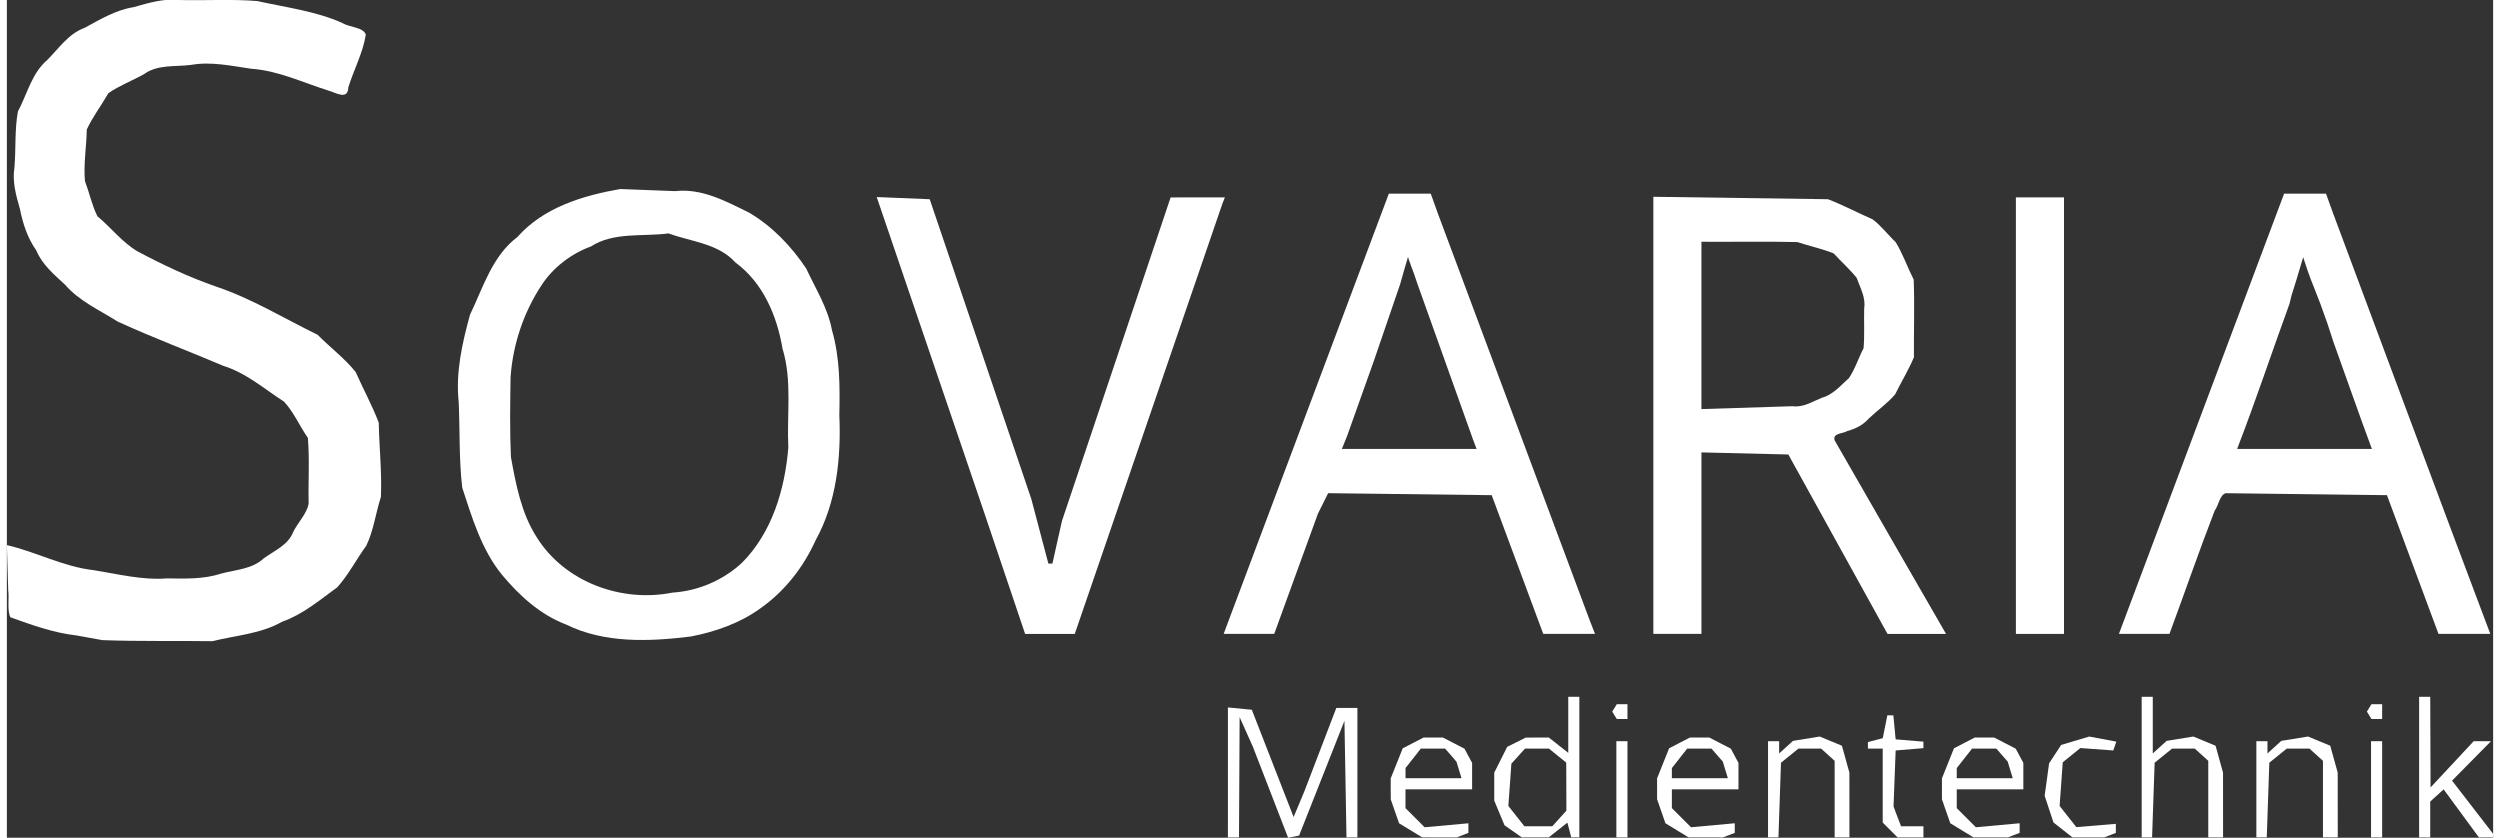
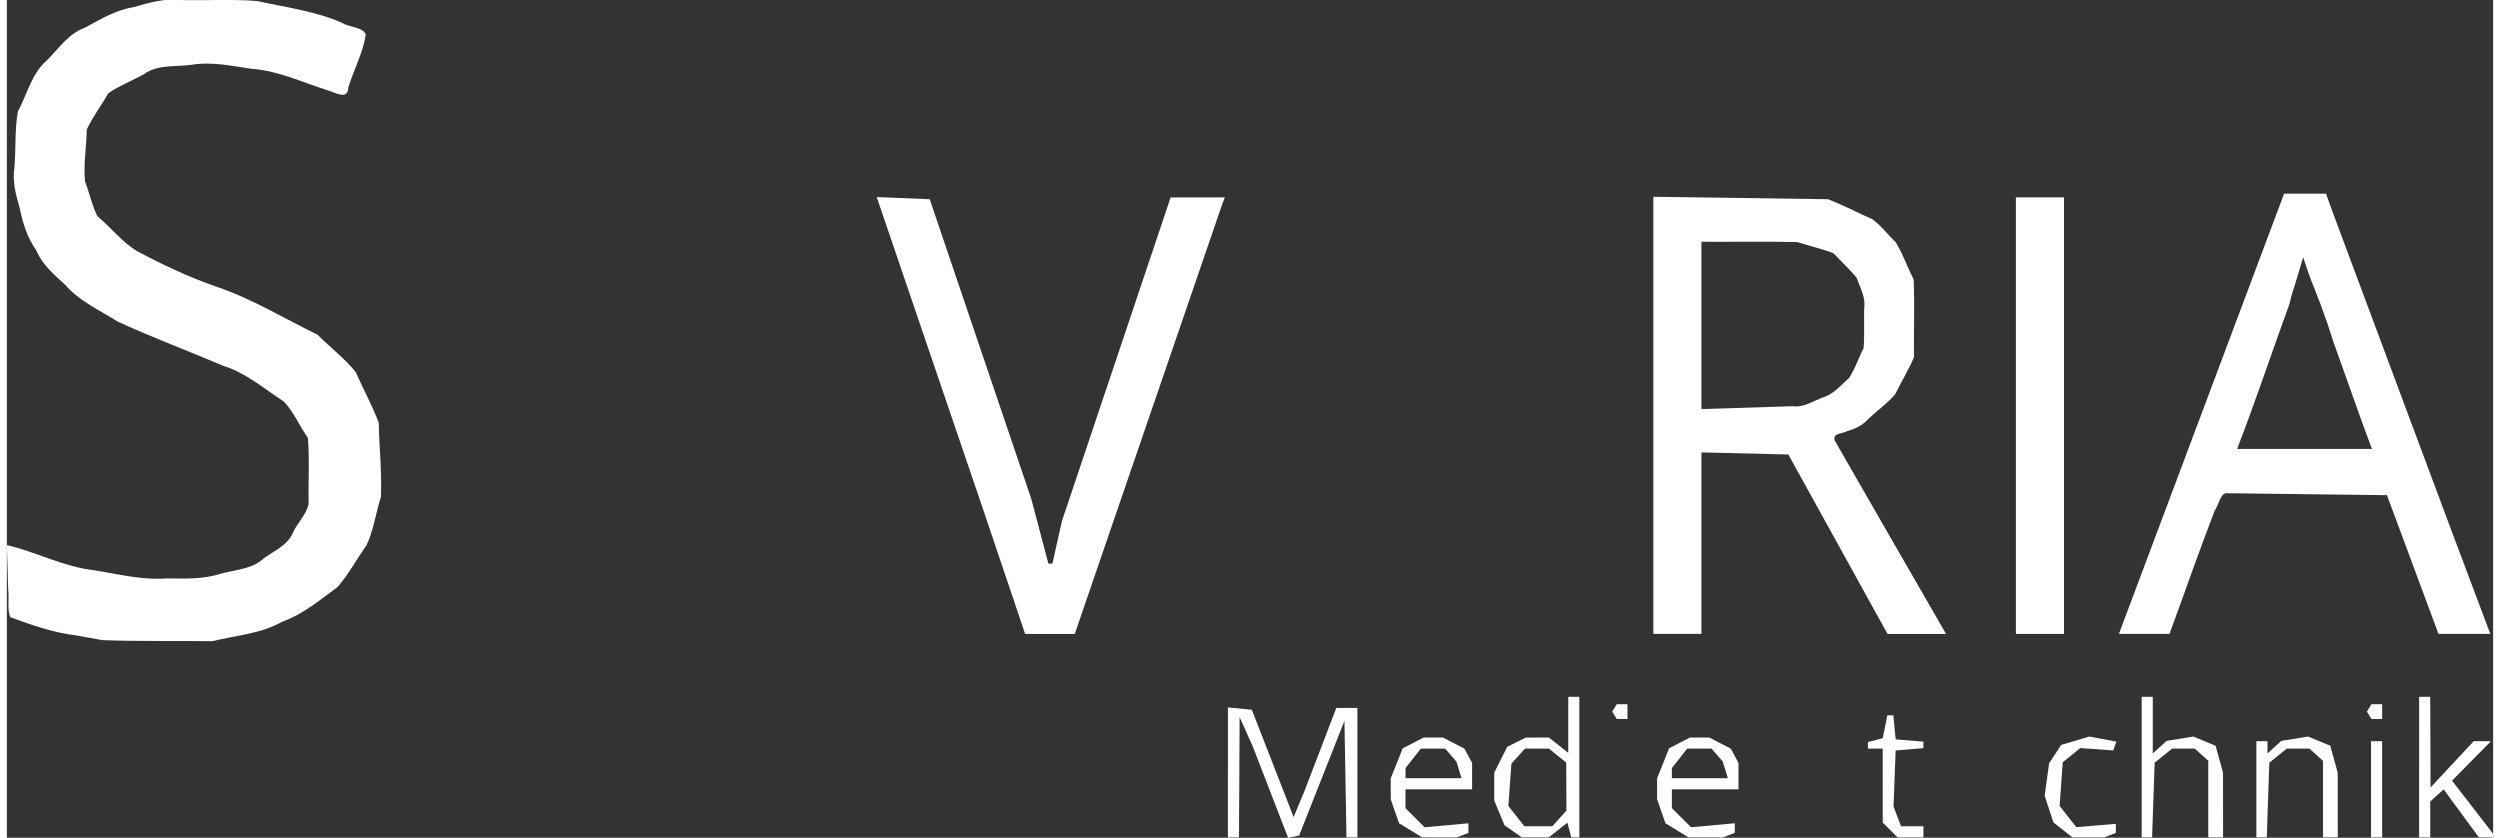
<svg xmlns="http://www.w3.org/2000/svg" width="2150.06" height="720.463" viewBox="0 0 215.06 72.463">
  <rect x="0" y="0" width="215.06" height="72.463" fill="#333333" stroke="none" />
  <g stroke-width=".32">
    <g>
      <path fill="#fff" d="m196.98 16.752c-4.761 12.694-9.528 25.386-14.289 38.08 1.458 3.76e-4 2.915-2.89e-4 4.373-2e-3 1.315-3.55 2.547-7.136 3.913-10.664 0.344-0.456 0.425-1.344 0.951-1.503 4.65 0.056 9.299 0.113 13.949 0.169 1.486 4 2.971 8 4.457 12h4.481c-4.579-12.121-9.069-24.276-13.61-36.412-0.201-0.556-0.401-1.112-0.601-1.668-1.208-8e-6 -2.415 6e-6 -3.623 4.2e-5zm1.649 5.496c0.748 2.29 0.53 1.52 1.5 4.067 0.719 2.008 0.465 1.243 1.114 3.252 1.116 3.086 2.184 6.19 3.331 9.265h-11.658c1.606-4.15 3.007-8.379 4.533-12.56 0.321-1.371 0 0 1.181-4.024z" />
      <path fill="#fff" d="m173.78 35.953v-18.88h4.16v37.76h-4.16z" />
      <path fill="#fff" d="m142.42 17.021v37.811h4.16v-15.699c2.505 0.06 5.01 0.12 7.516 0.18 2.859 5.173 5.719 10.346 8.578 15.52h5.062c-3.227-5.573-6.422-11.164-9.637-16.744-0.181-0.646 0.695-0.551 1.082-0.799 0.704-0.195 1.345-0.496 1.835-1.052 0.755-0.722 1.648-1.337 2.317-2.127 0.528-1.073 1.17-2.118 1.627-3.209-0.018-2.234 0.064-4.49-0.02-6.71-0.538-1.071-0.94-2.236-1.561-3.249-0.679-0.639-1.254-1.423-1.998-1.971-1.288-0.567-2.552-1.233-3.853-1.739-5.036-0.07-10.072-0.14-15.109-0.21zm4.16 3.891c2.762 0.018 5.535-0.035 8.29 0.026 1.041 0.344 2.148 0.576 3.15 0.983 0.652 0.713 1.392 1.371 1.992 2.117 0.291 0.861 0.797 1.684 0.644 2.626-0.03 1.148 0.043 2.318-0.051 3.452-0.445 0.853-0.736 1.818-1.278 2.601-0.725 0.635-1.349 1.424-2.317 1.684-0.828 0.33-1.612 0.862-2.542 0.737-2.63 0.083-5.259 0.165-7.889 0.247-7e-5 -4.824 6e-5 -9.648 3.8e-4 -14.473z" />
-       <path fill="#fff" d="m119.54 16.752-7.039 18.754-7.037 18.754-0.105 0.287-0.107 0.285h2.188l2.186-2e-3 1.889-5.199 1.891-5.197 0.883-1.773 14.148 0.172 2.231 6 2.228 6h4.479l-0.219-0.559-0.221-0.561-13.137-35.199-0.316-0.881-0.318-0.881h-1.811zm1.66 5.465c0.089 0.384 0.203 0.548 0.247 0.75l0.25 0.659 0.33 0.968 2.4 6.719 2.4 6.721 0.152 0.4 0.152 0.398h-11.656l0.227-0.559 0.227-0.561 2.338-6.561 2.252-6.576 0.336-1.189z" />
      <path fill="#fff" d="m86.324 49.633-1.754-5.2-9.329-27.388 4.584 0.188 8.785 25.92 0.74 2.8 0.74 2.8h0.348l0.823-3.68 4.701-13.997 4.701-13.997 4.693-0.006-0.107 0.273-0.107 0.273-12.77 37.215h-4.295z" />
-       <path fill="#fff" d="m53.062 16.35c-3.254 0.568-6.643 1.595-8.902 4.152-2.177 1.644-2.969 4.373-4.1 6.725-0.677 2.465-1.254 5.002-0.975 7.575 0.106 2.458 0.019 4.953 0.304 7.385 0.861 2.62 1.657 5.329 3.421 7.512 1.519 1.824 3.329 3.478 5.574 4.327 3.334 1.638 7.178 1.474 10.771 1.032 2.132-0.41 4.249-1.151 6.024-2.435 2.094-1.472 3.717-3.544 4.766-5.867 1.823-3.287 2.223-7.142 2.063-10.841 0.051-2.467 0.058-4.962-0.637-7.355-0.355-1.919-1.417-3.587-2.231-5.338-1.281-1.919-2.948-3.667-4.957-4.838-1.991-0.977-4.069-2.113-6.378-1.852-1.581-0.06-3.163-0.121-4.745-0.181zm4.164 3.838c1.978 0.726 4.295 0.858 5.799 2.521 2.385 1.755 3.589 4.602 4.068 7.446 0.85 2.776 0.36 5.718 0.502 8.573-0.3 3.609-1.405 7.337-4.017 9.963-1.645 1.506-3.771 2.429-6.005 2.569-4.4 0.886-9.329-0.908-11.74-4.787-1.337-2.073-1.798-4.556-2.234-6.942-0.101-2.295-0.066-4.602-0.029-6.901 0.196-2.835 1.122-5.596 2.685-7.973 0.985-1.512 2.561-2.718 4.264-3.338 1.985-1.277 4.482-0.832 6.706-1.13z" />
      <path fill="#fff" d="m6.042 54.97c-1.99-0.229-3.866-0.899-5.739-1.577-0.293-0.615-0.088-1.596-0.188-2.353-0.038-1.296-0.077-2.592-0.115-3.888 2.525 0.582 4.897 1.877 7.506 2.167 2.103 0.334 4.188 0.878 6.334 0.713 1.597 0.021 3.198 0.082 4.736-0.427 1.257-0.334 2.64-0.375 3.64-1.302 0.933-0.687 2.109-1.14 2.554-2.295 0.405-0.819 1.154-1.54 1.333-2.422-0.045-1.898 0.091-3.847-0.068-5.713-0.716-1.018-1.221-2.237-2.065-3.132-1.708-1.101-3.265-2.48-5.237-3.091-3.042-1.296-6.153-2.455-9.153-3.836-1.564-0.993-3.304-1.754-4.54-3.179-0.96-0.893-1.983-1.736-2.499-2.979-0.768-1.085-1.16-2.323-1.422-3.614-0.34-1.179-0.664-2.36-0.462-3.596 0.131-1.595 0.008-3.251 0.299-4.807 0.809-1.513 1.193-3.312 2.546-4.458 1.005-1.009 1.823-2.263 3.215-2.768 1.358-0.734 2.685-1.546 4.236-1.791 1.318-0.374 2.632-0.776 4.019-0.619 2.233 0.056 4.488-0.095 6.707 0.091 2.469 0.558 5.013 0.856 7.343 1.898 0.61 0.38 1.834 0.358 2.025 1.012-0.248 1.572-1.044 3.033-1.514 4.56-0.043 1.124-1.06 0.46-1.723 0.27-2.203-0.687-4.322-1.723-6.654-1.884-1.736-0.246-3.467-0.644-5.222-0.337-1.385 0.181-2.889-0.06-4.081 0.806-1.008 0.566-2.146 0.992-3.075 1.644-0.6 1.055-1.369 2.056-1.868 3.143-0.023 1.482-0.293 2.997-0.157 4.458 0.379 1 0.606 2.097 1.075 3.04 1.173 0.979 2.143 2.248 3.452 3.031 2.215 1.175 4.475 2.248 6.848 3.066 3.074 1.038 5.85 2.742 8.754 4.161 1.073 1.092 2.348 2.038 3.291 3.224 0.647 1.463 1.43 2.893 1.995 4.376 0.035 2.139 0.279 4.301 0.185 6.426-0.456 1.393-0.627 2.915-1.27 4.223-0.855 1.174-1.538 2.513-2.499 3.584-1.524 1.11-2.973 2.349-4.776 2.985-1.845 1.054-3.999 1.174-6.025 1.683-3.176-0.046-6.364 0.028-9.533-0.092-0.736-0.133-1.472-0.266-2.208-0.4z" />
    </g>
    <g fill="#fff">
      <path d="m204.34 61.873-0.198-0.32 0.396-0.64h0.922v1.28h-0.922z" />
      <path d="m139.06 61.873-0.198-0.32 0.396-0.64h0.922v1.28h-0.922z" />
      <path d="m208.66 66.353v-6.08h0.96l0.028 7.84 3.731-4h1.498l-3.37 3.413 3.552 4.597v0.31h-1.229l-3.049-4.152-0.581 0.526-0.581 0.526v3.101h-0.96v-6.08z" />
      <path d="m204.5 68.273v-4.16h0.96v8.32h-0.96z" />
      <path d="m194.58 68.273v-4.16h0.96v1.059l1.201-1.087 2.309-0.375 1.921 0.796 0.323 1.163 0.323 1.163 4e-3 5.6h-1.28v-6.621l-1.17-1.059h-1.959l-1.511 1.222-0.11 3.229-0.11 3.229h-0.9v-4.16z" />
      <path d="m184.66 66.353v-6.08h0.96v4.899l1.201-1.087 2.309-0.375 1.921 0.796 0.323 1.163 0.323 1.163 4e-3 5.6h-1.28v-6.621l-1.17-1.059h-1.959l-1.511 1.222-0.11 3.229-0.11 3.229h-0.9v-6.08z" />
      <path d="m177.85 71.788-0.82-0.645-0.762-2.31 0.192-1.402 0.192-1.402 1.042-1.591 2.428-0.727 2.343 0.44-0.258 0.763-2.855-0.207-0.76 0.616-0.76 0.616-0.135 1.888-0.135 1.888 1.445 1.831 3.418-0.283v0.784l-1.012 0.388h-2.741z" />
-       <path d="m170.23 63.793-0.904 0.467-0.904 0.469-1.039 2.598v0.906 0.904l0.361 1.039 0.363 1.037 0.998 0.609 0.998 0.607 2.988 0.004 0.506-0.195 0.506-0.193v-0.416-0.416l-3.785 0.344-0.828-0.828-0.826-0.826v-0.814-0.814h2.879 2.881v-1.143-1.141l-0.66-1.23-0.934-0.484-0.936-0.482h-0.832-0.832zm-0.24 0.959h1.047 1.047l0.984 1.121 0.219 0.721 0.219 0.719h-2.422-2.42v-0.436-0.438l0.662-0.844 0.664-0.844z" />
      <path d="m162.9 71.793-0.64-0.64v-6.4h-1.28v-0.565l1.284-0.336 0.396-1.979h0.519l0.1 1.04 0.1 1.04 2.4 0.199v0.563l-2.4 0.199-0.092 2.426-0.092 2.426 0.325 0.854 0.325 0.854h1.936v0.96h-2.24z" />
-       <path d="m152.34 68.273v-4.16h0.96v1.059l1.201-1.087 2.309-0.375 1.921 0.796 0.323 1.163 0.323 1.163 4e-3 5.6h-1.28v-6.621l-1.17-1.059h-1.959l-1.511 1.222-0.11 3.229-0.11 3.229h-0.9v-4.16z" />
      <path d="m145.59 63.793-0.904 0.467-0.904 0.469-1.039 2.598v0.906 0.904l0.361 1.039 0.361 1.037 0.998 0.609 0.998 0.607 2.988 0.004 0.506-0.195 0.506-0.193v-0.416-0.416l-3.785 0.344-0.826-0.828-0.828-0.826v-0.814-0.814h2.879 2.881v-1.143-1.141l-0.33-0.615-0.328-0.615-0.936-0.484-0.934-0.482h-0.832-0.832zm-0.242 0.959h1.047 1.047l0.492 0.561 0.492 0.561 0.219 0.721 0.221 0.719h-2.422-2.422v-0.436-0.438l0.662-0.844 0.664-0.844z" />
-       <path d="m139.22 68.273v-4.16h0.96v8.32h-0.96z" />
      <path d="m135.06 60.273v2.422 2.424l-0.844-0.662-0.844-0.664-0.996 0.004-0.998 0.006-0.799 0.398-0.801 0.4-0.559 1.115-0.561 1.115v1.211 1.211l0.445 1.068 0.445 1.066 0.746 0.521 0.744 0.523h1.166 1.166l0.807-0.635 0.809-0.637 0.166 0.637 0.166 0.635h0.35 0.35v-6.08-6.08h-0.48-0.479zm-3.742 4.479h1.035 1.035l0.748 0.607 0.748 0.605 0.008 2.08 0.006 2.078-0.609 0.676-0.609 0.674h-1.207-1.207l-0.695-0.879-0.693-0.881 0.262-3.656 0.59-0.652 0.59-0.652z" />
      <path d="m122.55 63.793c-0.603 0.311-1.206 0.623-1.809 0.936-0.346 0.866-0.693 1.732-1.039 2.598 5e-3 0.61-0.01 1.224 7e-3 1.832 0.238 0.685 0.477 1.371 0.717 2.055 0.665 0.406 1.33 0.812 1.996 1.217 0.995 0.001 1.991 0.003 2.986 4e-3 0.338-0.13 0.676-0.26 1.014-0.389v-0.832c-1.262 0.115-2.523 0.229-3.785 0.344-0.552-0.552-1.104-1.103-1.656-1.654v-1.629h5.762v-2.283c-0.22-0.41-0.44-0.82-0.66-1.23-0.622-0.323-1.246-0.646-1.869-0.967-0.555 1.8e-5 -1.109-1.3e-5 -1.664-9.4e-5zm-0.24 0.959h2.094c0.327 0.382 0.676 0.752 0.989 1.142 0.145 0.473 0.289 0.945 0.433 1.418h-4.844v-0.873c0.443-0.562 0.885-1.125 1.328-1.688z" />
      <path d="m105.62 66.813v-5.62l2.067 0.201 3.616 9.28 0.936-2.24 2.759-7.2h1.822v11.2h-0.944l-0.176-10.08-3.922 9.92-0.952 0.19-3.046-7.87-1.147-2.56-0.027 5.2-0.027 5.2h-0.96z" />
    </g>
  </g>
</svg>